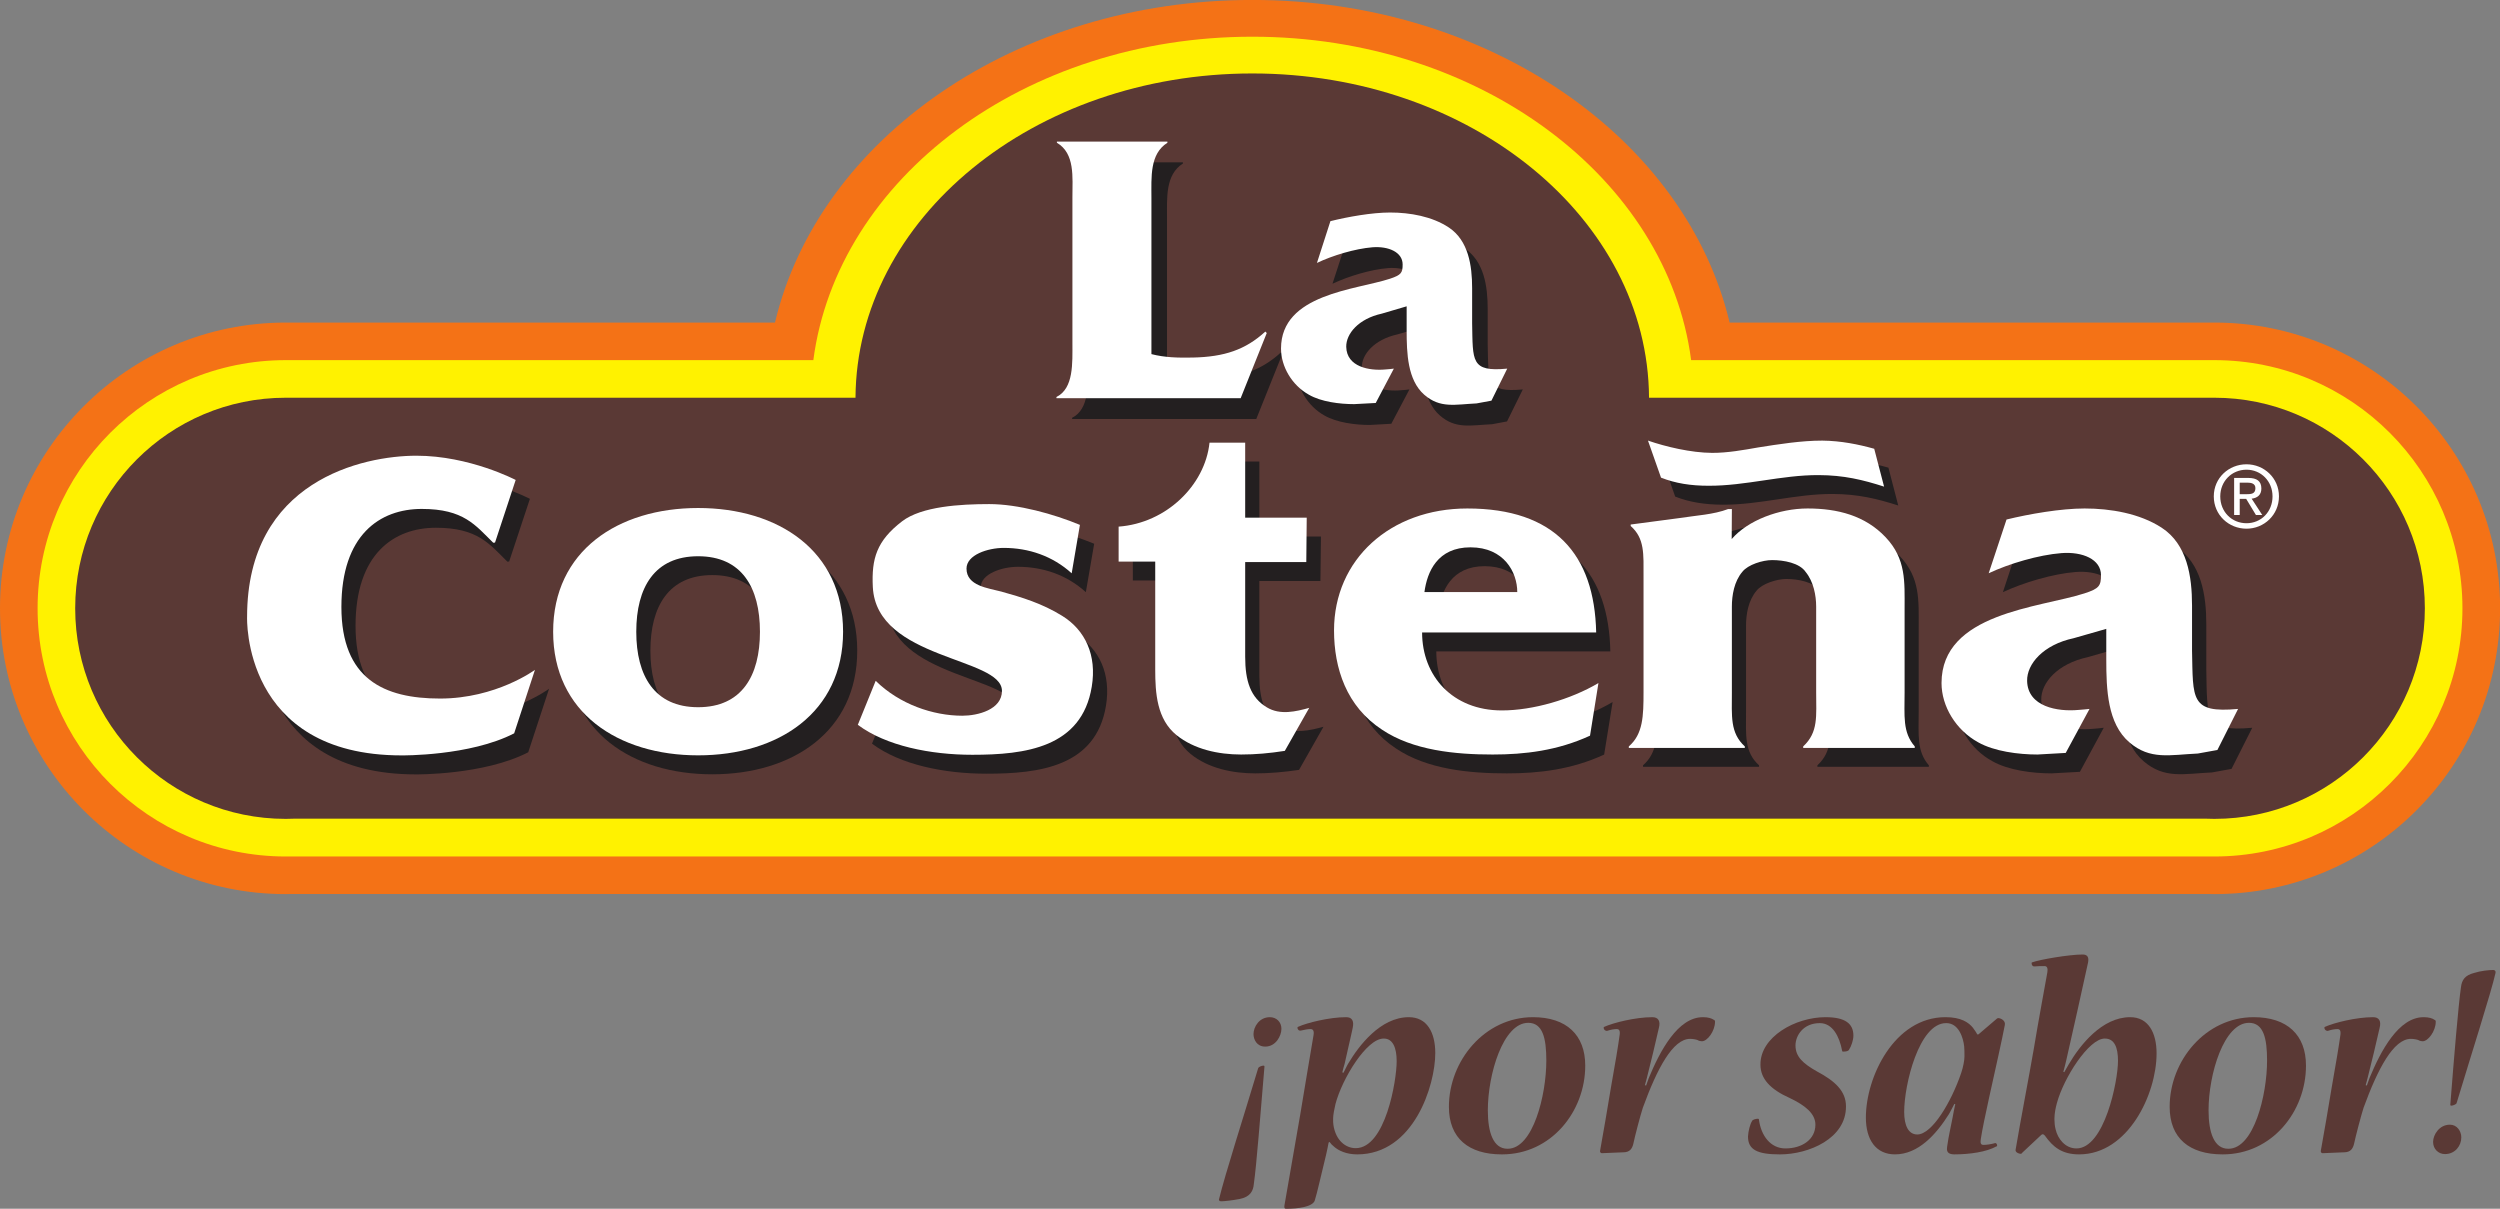
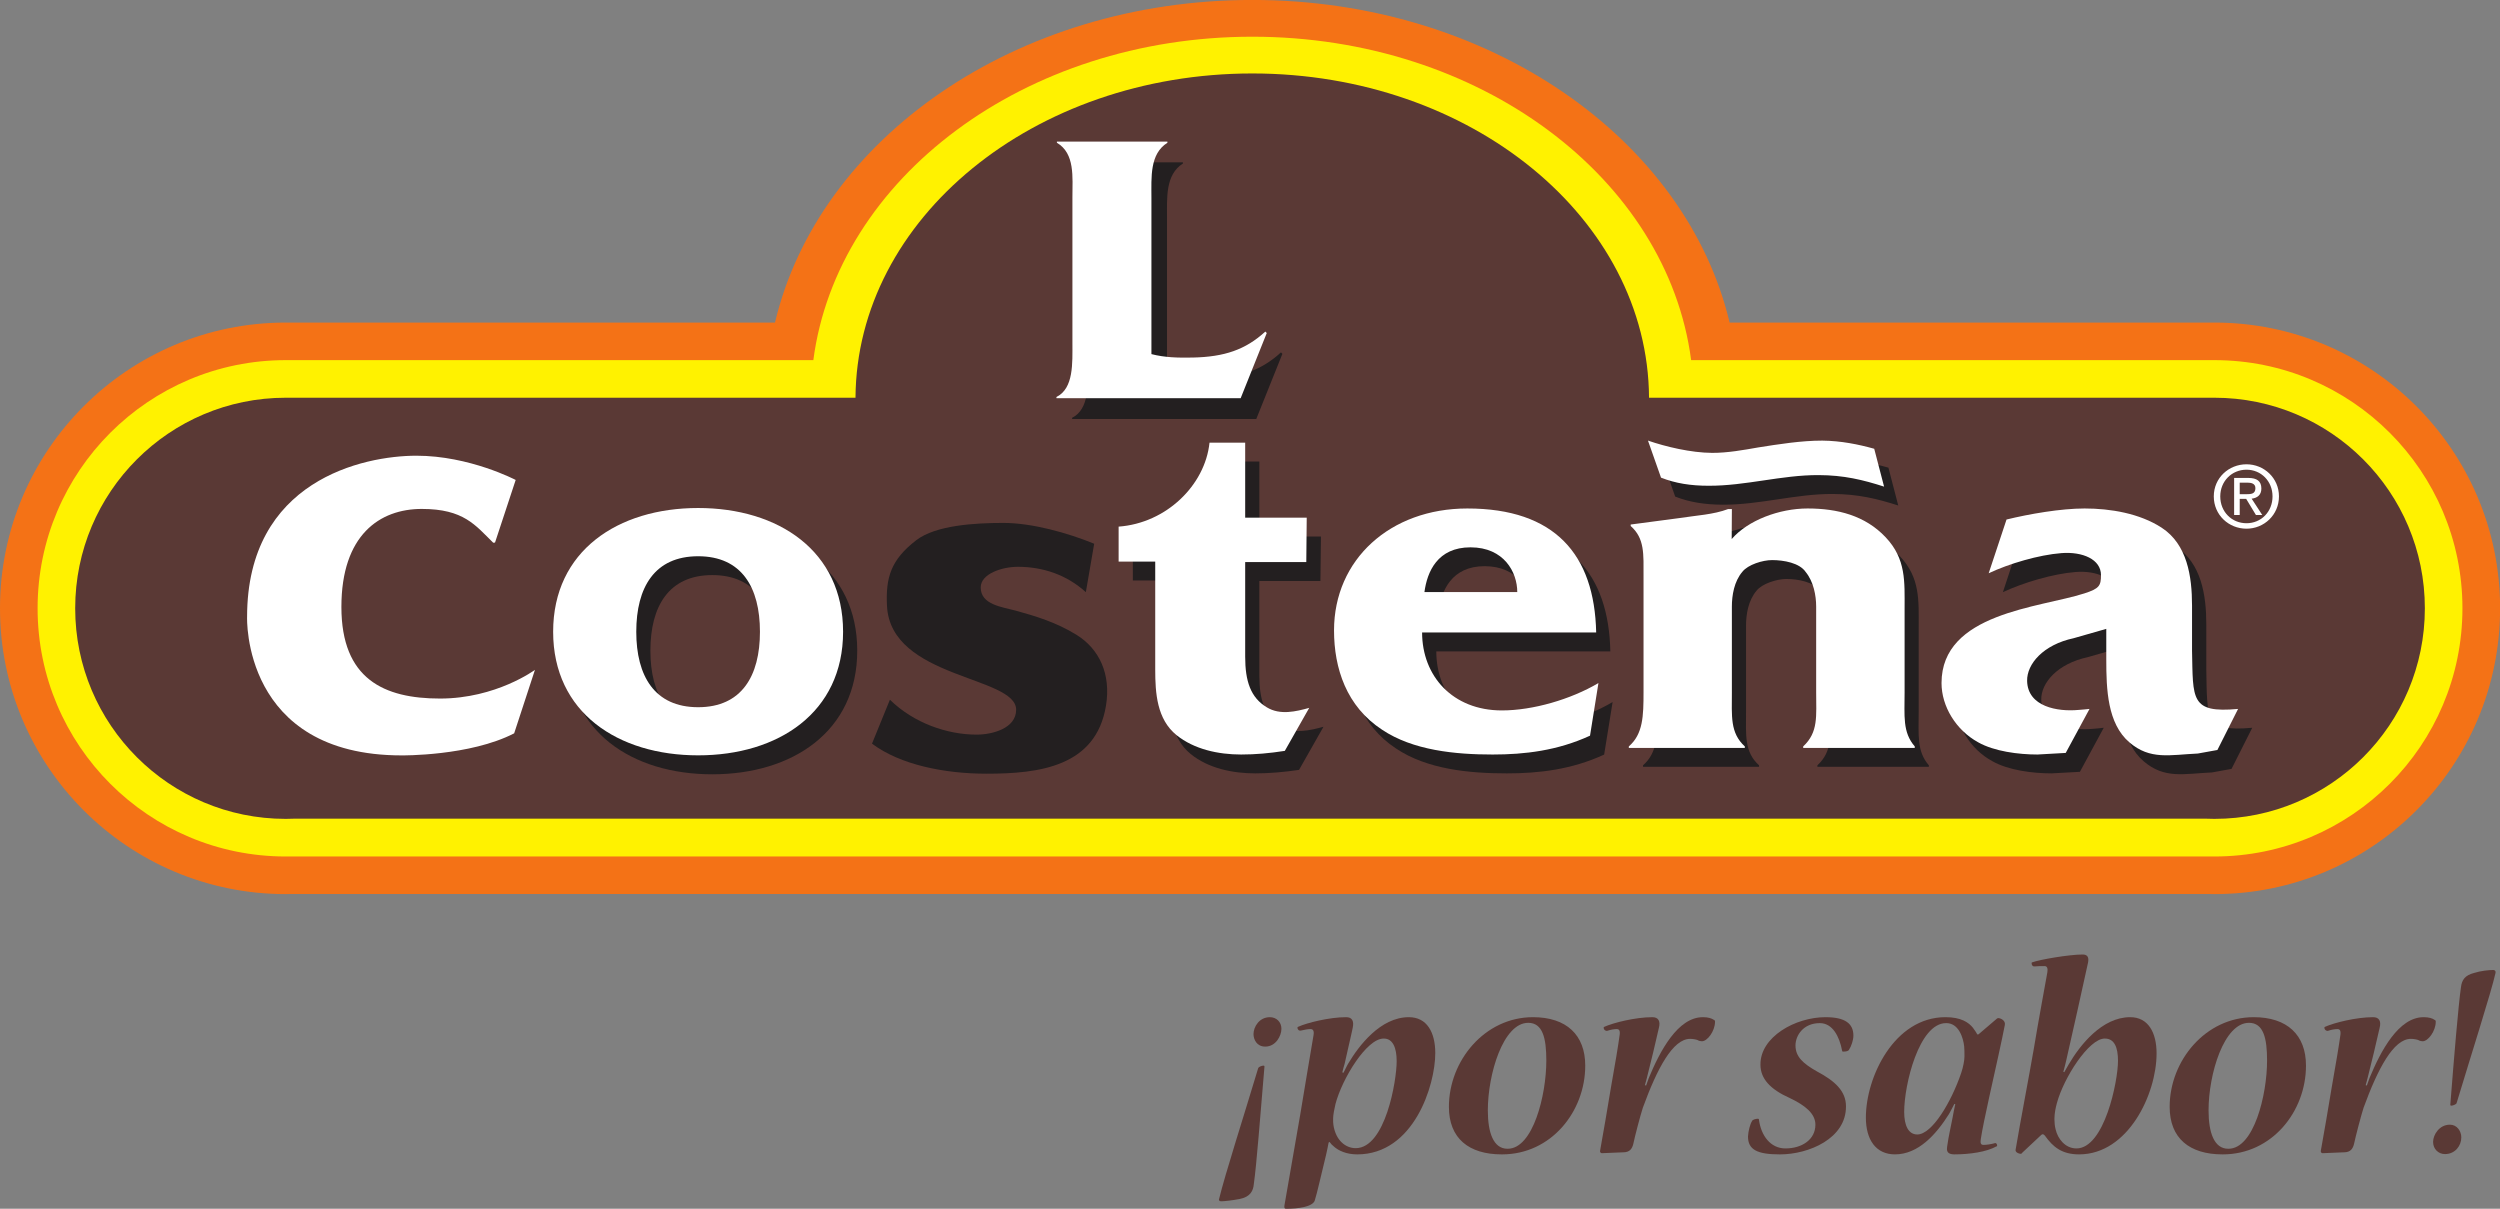
<svg xmlns="http://www.w3.org/2000/svg" xmlns:ns1="http://sodipodi.sourceforge.net/DTD/sodipodi-0.dtd" xmlns:ns2="http://www.inkscape.org/namespaces/inkscape" viewBox="0 0 2233.704 1080" height="1080" width="2233.704" xml:space="preserve" id="svg2" ns1:docname="la-costena.svg" ns2:version="1.1 (c68e22c387, 2021-05-23)">
  <rect x="0" y="0" width="2233.704" height="1080" fill="#808080" stroke="none" />
  <defs id="defs6" />
  <g transform="matrix(5.693,0,0,-5.693,0,1080)" id="g10">
    <g transform="scale(0.1)" id="g12">
      <path id="path14" style="fill:#5a3935;fill-opacity:1;fill-rule:nonzero;stroke:none" d="m 1985.51,254.512 c -13.04,0 -18.22,11.199 -18.22,19.59 0,11.168 8.92,26.57 25.68,26.57 10.23,0 18.14,-7.481 18.14,-18.192 0,-11.171 -8.87,-27.968 -25.15,-27.968 z M 1916.54,11.719 c -1.88,0 -4.21,0.891 -3.25,3.66 9.27,38.25 38.64,129.601 61.45,205.582 0.99,1.859 5.6,3.687 8.42,3.687 0.92,0 1.37,-0.429 1.37,-1.347 -6.5,-76.871 -12.55,-155.692 -16.73,-184.551 -0.92,-10.762 -5.64,-20.09 -21.94,-23.371 -11.67,-2.309 -25.14,-3.66 -28.83,-3.66 h -0.49" />
      <path id="path16" style="fill:#5a3935;fill-opacity:1;fill-rule:nonzero;stroke:none" d="m 2171.48,267.102 c -26.61,0 -64.81,-62.422 -75.5,-102.551 -1.9,-7.903 -3.74,-17.692 -3.74,-23.289 0,-4.231 0,-6.543 0.48,-9.782 3.74,-24.71 19.54,-36.371 34.93,-36.371 46.6,0 64.34,105.813 64.34,136.563 0,20.969 -6.08,35.43 -20.04,35.43 z M 2108.54,213.5 c 2.81,5.109 4.64,9.801 7.48,14.469 16.31,27.461 50.3,72.703 95.07,72.703 28.42,0 41.49,-23.793 41.49,-56.422 0,-50.301 -33.61,-158.922 -122.58,-158.922 -16.34,0 -29.38,5.633 -36.81,12.582 -2.36,1.851 -4.21,3.719 -6.56,6.981 l -1.42,-0.942 c -1.39,-6.437 -2.33,-12.988 -4.18,-20.039 -6.47,-25.621 -13.94,-60.121 -17.7,-71.301 C 2059.58,2.852 2036.74,0 2018.57,0 c -2.31,0 -3.22,0.949 -2.82,4.672 3.81,20.988 16.81,96.957 24.74,142.187 7.45,46.571 17.71,104.832 20.99,125.36 1.39,7.953 -1.44,9.769 -4.67,9.769 -3.71,0 -9.32,-0.898 -14.91,-2.289 -3.26,-0.937 -5.6,1.86 -5.6,4.16 0,1.411 0.44,1.411 1.37,1.84 13.53,6.11 48.51,14.973 75.09,14.973 9.32,0 12.54,-6.07 10.23,-16.813 -2.8,-13.988 -8.86,-38.218 -12.56,-55.89 -1.43,-5.149 -2.82,-9.36 -3.76,-14 l 1.87,-0.469" />
      <path id="path18" style="fill:#5a3935;fill-opacity:1;fill-rule:nonzero;stroke:none" d="m 2366.27,94.172 c 39.62,0 60.59,83.93 60.59,138.43 0,34.937 -5.56,59.207 -28.42,59.207 -39.17,0 -63.38,-80.168 -63.38,-137.489 0,-35.011 8.87,-60.148 30.77,-60.148 z m -9.3,-8.844 c -51.77,0 -83,25.16 -83,74.563 0,72.711 56.39,140.781 131.92,140.781 52.68,0 82.05,-27.981 82.05,-76.024 0,-72.187 -53.61,-139.32 -130.5,-139.32 h -0.47" />
      <path id="path20" style="fill:#5a3935;fill-opacity:1;fill-rule:nonzero;stroke:none" d="m 2672.99,300.672 c 7.87,0 13.48,-1.863 16.79,-4.203 1.37,-0.489 1.85,-1.41 1.85,-2.821 0,-14.886 -12.1,-30.789 -20.53,-30.789 -1.85,0 -4.65,0.5 -7,1.93 -2.31,0.922 -6.97,1.832 -11.67,1.832 -27.01,0 -51.68,-46.562 -74.09,-108.121 -4.2,-13.031 -12.12,-43.352 -14.89,-56.379 -1.87,-7.949 -5.59,-13.531 -15.85,-13.531 l -33.56,-1.391 c -1.85,0 -3.28,1.871 -2.82,3.762 4.67,25.609 11.69,66.648 17.27,100.629 6.08,33.582 11.63,67.101 13.49,81.582 0.99,7 -1.37,8.816 -4.63,8.816 -4.22,0 -9.32,-0.898 -14.94,-2.769 -3.24,-0.457 -5.55,2.34 -5.55,4.64 0,1.411 0.42,1.411 1.38,1.84 13.53,6.11 48.43,14.973 75.02,14.973 9.32,0 13.06,-6.07 10.25,-16.813 -5.1,-23.281 -12.58,-53.589 -19.12,-79.66 -0.92,-3.277 -1.83,-6.969 -2.79,-10.25 l 1.87,-0.519 c 0.92,2.808 2.36,7.031 4.2,11.718 17.71,42.821 45.67,95.524 84.86,95.524 h 0.46" />
      <path id="path22" style="fill:#5a3935;fill-opacity:1;fill-rule:nonzero;stroke:none" d="m 2793.2,85.328 c -35.43,0 -49.83,7.453 -49.83,27.992 0.47,8.821 3.26,19.52 6.49,24.629 0.95,1.922 5.6,3.313 8.87,3.313 1.38,0 1.81,-0.473 1.81,-1.391 3.31,-25.199 18.21,-45.191 41.55,-45.191 26.07,0 47.07,13.98 47.07,37.242 0,17.25 -15.85,30.316 -40.55,41.988 -30.3,13.531 -45.69,30.289 -45.69,52.149 -0.5,43.812 55,74.613 102.09,74.613 31.18,0 43.78,-10.293 43.78,-28.922 0,-6.961 -3.22,-16.77 -6.96,-22.371 -0.94,-1.859 -4.21,-2.75 -9.33,-2.75 -0.95,0 -1.39,0.453 -1.39,1.34 -4.24,22.39 -14.94,43.371 -35.01,43.371 -26.07,0 -38.18,-19.59 -38.18,-34.981 0,-17.679 11.65,-28.39 34,-40.988 28.02,-14.91 45.23,-30.769 45.23,-54.531 0.47,-50.781 -58.74,-75.512 -103.48,-75.512 h -0.47" />
      <path id="path24" style="fill:#5a3935;fill-opacity:1;fill-rule:nonzero;stroke:none" d="m 3054.22,291.34 c -42.42,0 -65.72,-96.469 -65.72,-139.352 0,-21.906 6.97,-35.418 20.53,-35.418 23.3,0 53.56,51.231 68.92,96.469 3.28,9.781 5.16,20.012 5.16,26.102 0,5.578 0,11.23 -0.47,15.839 -1.41,13.032 -8.43,36.36 -27.96,36.36 z m 79.7,6.969 c 0.45,0.5 1.39,0.929 2.32,0.929 3.28,0 11.68,-3.726 10.25,-10.687 -3.72,-20.071 -15.84,-74.129 -24.71,-114.211 -5.55,-25.168 -11.17,-52.199 -13.07,-65.262 -0.92,-6.066 0,-8.867 4.22,-8.867 4.64,0 11.65,0.961 18.16,2.801 2.33,0.488 3.28,-2.364 3.28,-3.692 0,-0.922 0,-1.41 -0.95,-1.41 -15.85,-8.84 -42.36,-12.582 -66.18,-12.582 -8.39,0 -11.61,3.262 -11.61,8.391 0,2.32 0.43,5.09 0.95,7.91 1.34,10.269 4.64,24.68 7.9,41.492 1.38,7.43 2.76,14.91 4.23,20.969 l -1.47,0.461 c -2.76,-5.153 -5.61,-11.172 -8.39,-15.86 -20.47,-32.601 -48.48,-63.363 -84.8,-63.363 -29.84,0 -45.66,22.832 -45.66,57.793 0,63.867 44.74,157.551 124.89,157.551 24.67,0 36.33,-8.383 42.87,-16.293 2.36,-3.289 5.56,-7.5 7,-10.77 h 1.86 l 28.91,24.7" />
      <path id="path26" style="fill:#5a3935;fill-opacity:1;fill-rule:nonzero;stroke:none" d="m 3303.11,267.102 c -24.71,0 -64.33,-61.571 -75.02,-101.582 -1.91,-7.02 -3.79,-15.879 -3.79,-24.731 0,-5.129 0.49,-11.168 1.88,-16.269 3.27,-14.461 14.91,-29.84 32.65,-29.84 43.8,0 65.23,105.3 65.23,137.441 0,21 -5.59,34.981 -20.53,34.981 z m -63.35,-52.68 c 2.28,3.719 4.61,8.398 6.96,12.156 17.69,30.262 52.2,74.094 96.45,74.094 28.44,0 41.44,-24.274 41.44,-56.863 0,-63.848 -44.69,-158.481 -121.61,-158.481 -27.01,0 -41,11.66 -53.61,29.344 -2.31,2.828 -4.12,2.828 -6.03,0.949 l -29.83,-27.941 c -0.47,-0.969 -0.92,-1.43 -2.32,-1.43 -2.83,0 -8.42,2.34 -7.9,6.051 6.51,39.179 21.85,119.34 28.41,157.551 7.01,42.437 18.16,102.519 21.46,121.148 0.92,5.621 0,9.832 -4.21,9.832 -5.61,0 -11.2,0 -15.39,-0.492 -3.27,-0.442 -5.13,1.93 -5.13,5.129 0,0.91 0.42,1.402 1.36,1.402 11.7,4.199 57.35,12.149 78.81,12.149 7.46,0 10.23,-4.211 8.35,-13.079 -7.88,-36.39 -26.55,-120.23 -33.55,-150.543 -0.92,-5.128 -3.66,-14.878 -5.15,-20.507 l 1.49,-0.469" />
      <path id="path28" style="fill:#5a3935;fill-opacity:1;fill-rule:nonzero;stroke:none" d="m 3497.5,94.172 c 39.58,0 60.53,83.93 60.53,138.43 0,34.937 -5.58,59.207 -28.42,59.207 -39.16,0 -63.41,-80.168 -63.41,-137.489 0,-35.011 8.87,-60.148 30.82,-60.148 z m -9.41,-8.844 c -51.67,0 -82.94,25.16 -82.94,74.563 0,72.711 56.42,140.781 131.93,140.781 52.66,0 82.03,-27.981 82.03,-76.024 0,-72.187 -53.57,-139.32 -130.54,-139.32 h -0.48" />
      <path id="path30" style="fill:#5a3935;fill-opacity:1;fill-rule:nonzero;stroke:none" d="m 3804.15,300.672 c 7.88,0 13.52,-1.863 16.77,-4.203 1.42,-0.489 1.86,-1.41 1.86,-2.821 0,-14.886 -12.08,-30.789 -20.51,-30.789 -1.86,0 -4.64,0.5 -6.94,1.93 -2.36,0.922 -7.03,1.832 -11.69,1.832 -27.05,0 -51.7,-46.562 -74.15,-108.121 -4.16,-13.031 -12.07,-43.352 -14.87,-56.379 -1.88,-7.949 -5.62,-13.531 -15.79,-13.531 l -33.66,-1.391 c -1.84,0 -3.24,1.871 -2.78,3.762 4.69,25.609 11.68,66.648 17.29,100.629 6.03,33.582 11.59,67.101 13.51,81.582 0.87,7 -1.41,8.816 -4.71,8.816 -4.21,0 -9.31,-0.898 -14.89,-2.769 -3.26,-0.457 -5.6,2.34 -5.6,4.64 0,1.411 0.47,1.411 1.39,1.84 13.54,6.11 48.52,14.973 75.07,14.973 9.33,0 13.01,-6.07 10.23,-16.813 -5.1,-23.281 -12.6,-53.589 -19.1,-79.66 -0.95,-3.277 -1.83,-6.969 -2.78,-10.25 l 1.83,-0.519 c 0.95,2.808 2.37,7.031 4.19,11.718 17.7,42.821 45.72,95.524 84.84,95.524 h 0.49" />
      <path id="path32" style="fill:#5a3935;fill-opacity:1;fill-rule:nonzero;stroke:none" d="m 3913.18,374.738 c 1.86,0 4.22,-1.379 3.27,-5.097 -6.48,-29.36 -38.19,-128.219 -61.04,-204.121 -0.96,-1.891 -6.05,-3.77 -8.37,-3.77 -0.94,0 -1.44,0.488 -1.44,1.41 6.08,77.379 12.62,155.711 16.8,185 1.4,10.738 5.99,18.231 20.51,21.922 10.19,3.277 23.29,4.656 29.8,4.656 z m -68.03,-242.816 c 10.73,0 17.72,-9.781 17.72,-20.024 0,-13.089 -9.81,-26.109 -25.62,-26.109 -10.33,0 -18.66,7.93 -18.66,19.102 0,11.199 9.79,27.031 26.12,27.031 h 0.44" />
      <path id="path34" style="fill:#f47216;fill-opacity:1;fill-rule:nonzero;stroke:none" d="m 3475.3,1390.81 h -760.78 c -68.44,288.62 -377.85,506.33 -749.08,506.33 -371.39,0 -680.8,-217.71 -749.13,-506.33 H 448.434 C 200.785,1390.81 0,1190.02 0,942.379 0,694.609 200.785,493.82 448.434,493.82 c 2.07,0 3.968,0.129 6.019,0.129 H 3469.27 c 2.05,0 3.94,-0.129 6.03,-0.129 247.57,0 448.45,200.789 448.45,448.559 0,247.641 -200.88,448.431 -448.45,448.431 v 0" />
      <path id="path36" style="fill:#fff200;fill-opacity:1;fill-rule:nonzero;stroke:none" d="m 3475.3,1331.86 h -821.16 c -37.3,285.27 -331.23,507.59 -688.7,507.59 -357.47,0 -651.52,-222.32 -688.95,-507.59 H 448.434 c -215.039,0 -389.43,-174.27 -389.43,-389.481 0,-215.07 174.391,-389.527 389.43,-389.527 0.359,0 0.609,0 0.609,0 H 3474.4 c 0.34,0 0.61,0 0.9,0 215.04,0 389.35,174.457 389.35,389.527 0,215.211 -174.31,389.481 -389.35,389.481 v 0" />
      <path id="path38" style="fill:#5a3935;fill-opacity:1;fill-rule:nonzero;stroke:none" d="m 3475.3,1272.86 h -887.24 c -1.67,281.21 -279.71,508.92 -622.62,508.92 -342.94,0 -621.05,-227.71 -622.79,-508.92 H 448.434 c -182.465,0 -330.43,-147.92 -330.43,-330.481 0,-182.57 147.965,-330.481 330.43,-330.481 4.769,0 9.355,0.133 14.07,0.332 H 3461.18 c 4.71,-0.199 9.35,-0.332 14.12,-0.332 182.46,0 330.36,147.911 330.36,330.481 0,182.561 -147.9,330.481 -330.36,330.481 v 0" />
      <path id="path40" style="fill:#231f20;fill-opacity:1;fill-rule:nonzero;stroke:none" d="m 1396.65,798.922 c 37.45,-36.75 90.09,-54.813 136.05,-54.813 24.38,0 62.07,9.629 62.07,39.012 0,53.27 -196.99,48.438 -202.7,163.059 -2.19,44.695 6.15,72.4 46.03,103.13 30.55,23.4 91.42,27.07 136.68,27.07 45.19,0 101.11,-15.74 142.48,-32.67 l -13.09,-76.026 c -29.97,27.265 -67.51,39.826 -106.63,39.826 -25.04,0 -58.38,-11.03 -58.38,-32.377 0,-27.293 33.88,-30.645 54.82,-36.387 31.24,-8.594 63.87,-18.437 95.35,-37.891 36.06,-22.246 54.51,-61.734 46.46,-111.226 -15.63,-95.77 -104.7,-106.84 -187.53,-106.84 -65.67,0 -135.56,13.93 -179.7,47.172 l 28.09,68.961 v 0" />
      <path id="path42" style="fill:#231f20;fill-opacity:1;fill-rule:nonzero;stroke:none" d="m 1835.34,986.078 h -57.41 v 54.832 c 74.68,5.55 135.58,65.1 142.66,131.84 h 55.88 v -117.79 h 96.67 l -0.82,-69.698 h -95.85 V 836.641 c 0,-38.301 8.65,-64.11 34.11,-79.391 20.72,-12.648 45.84,-6.449 66.58,-0.762 l -38.41,-67.718 c -24.13,-3.461 -46.12,-5.481 -68.59,-5.481 -35.73,0 -73.87,7.973 -101.47,30.391 -30.81,25 -33.35,65.75 -33.35,103.09 v 169.308 0" />
      <path id="path44" style="fill:#231f20;fill-opacity:1;fill-rule:nonzero;stroke:none" d="m 2403.39,938.152 c 0,30.887 -20.41,70.328 -73.34,70.328 -51.84,0 -68.02,-38.542 -72.26,-70.328 z m 114.23,-225.363 c -51.13,-23.57 -102.52,-29.5 -152.61,-29.5 -59.09,0 -125.28,6.352 -173.91,38.961 -55.68,36.5 -75.05,96.031 -75.05,155.699 0,111.18 88.09,191.501 208.91,191.501 137.56,0 199.75,-72.372 202.38,-194.712 h -273.15 c 0,-68.277 47.73,-122.226 125.1,-122.226 48.72,0 108.29,17.179 151.61,42.718 l -13.28,-82.441 v 0" />
      <path id="path46" style="fill:#231f20;fill-opacity:1;fill-rule:nonzero;stroke:none" d="m 2979.2,1103.7 c -33.22,10.66 -63.05,17.9 -102.95,18.11 -58.14,0.22 -114.32,-17.11 -172.5,-16.85 -28.09,0.17 -51.87,3.77 -74.68,12.75 l -20.46,58.24 c 27.61,-9.61 67.77,-19.12 100.65,-19.43 24.33,0 49.35,4.65 72.36,8.53 31.83,5.18 67.71,10.9 100.72,10.78 29.12,-0.19 56.34,-5.62 81.41,-12.73 z m -239.31,-82.25 c 25.34,29.43 74.78,48 119.16,48 47.05,0 90.54,-11.17 122.73,-45.38 32.18,-34.093 29.48,-69.765 29.48,-111.925 V 780.988 c 0,-37.347 -3.28,-62.816 15.95,-85 v -2.379 h -174.93 v 2.379 c 23.97,22.184 20.37,47.653 20.37,85 V 915.32 c 0,17.578 -4.3,39.227 -16.53,54.325 -9.44,14.277 -34.46,18.742 -52.62,18.742 -14.76,0 -37.93,-7.258 -46.6,-18.254 -13.06,-15.195 -16.6,-37.235 -16.6,-54.813 V 780.988 c 0,-37.347 -3.05,-63.816 20.4,-85 v -2.379 h -182.08 v 2.379 c 22.35,19.41 23.06,47.653 23.06,85 V 961.5 c 0,36.699 2.11,60.7 -20.24,80.35 v 2.36 l 76.44,10.12 c 26.52,4.24 53.95,5.54 76.58,14.18 h 5.84 l -0.41,-47.06 v 0" />
      <path id="path48" style="fill:#231f20;fill-opacity:1;fill-rule:nonzero;stroke:none" d="m 3502.27,690.359 -30.61,-5.57 c -44.01,-2 -74.71,-10.617 -107.47,17.641 -34.47,29.511 -36.24,82.898 -36.24,129.851 v 48.258 l -51.08,-14.789 c -48.13,-10.281 -73.78,-40.699 -73.23,-66.898 0.85,-40.801 47.94,-48.68 80.66,-45.68 6.05,0.637 11.25,0.769 17.41,1.726 l -37.43,-69.16 -44.36,-2.449 c -29.66,0 -67.86,4.793 -93.06,19.141 -34.88,18.879 -57.47,56.32 -57.47,92.8 0,110.325 153.79,118.313 224.16,140.848 23.49,7.629 26.01,12.141 26.01,28.703 0,24.688 -28.67,37.189 -62.16,34.532 -35.53,-2.833 -81.84,-16.563 -113.99,-31.629 l 27.84,84.366 c 35.65,8.73 85.11,17.4 122.64,17.4 40.83,0 86.49,-7.91 120.87,-30.22 40.26,-26.11 47.9,-76.246 47.9,-122.347 V 846.34 c 1.56,-76.199 -3.12,-98.418 72.11,-91.442 l -32.5,-64.539 v 0" />
-       <path id="path50" style="fill:#231f20;fill-opacity:1;fill-rule:nonzero;stroke:none" d="m 2365.22,1235.67 -23.32,-4.38 c -33.72,-1.52 -57.16,-8.15 -82.23,13.81 -26.08,22.94 -27.5,64.51 -27.5,101.06 v 37.5 l -39,-11.41 c -36.71,-8.17 -56.26,-31.65 -55.86,-52.12 0.62,-31.76 36.56,-37.94 61.62,-35.5 4.57,0.33 8.47,0.58 13.08,1.25 l -28.42,-53.9 -33.92,-1.87 c -22.5,0 -51.73,3.71 -71.07,14.86 -26.47,14.84 -43.73,43.93 -43.73,72.35 0,85.86 117.41,92.12 171.11,109.73 17.99,5.79 19.82,9.49 19.82,22.4 0,19.12 -22,28.84 -47.37,26.82 -27.22,-2.13 -62.55,-12.88 -87.19,-24.54 l 21.37,65.61 c 27.22,6.77 64.98,13.64 93.53,13.64 31.27,0 65.99,-6.12 92.35,-23.55 30.69,-20.48 36.36,-59.49 36.36,-95.32 v -55 c 1.31,-59.36 -2.17,-76.66 55.11,-71.23 l -24.74,-50.21 v 0" />
      <path id="path52" style="fill:#231f20;fill-opacity:1;fill-rule:nonzero;stroke:none" d="m 1831.58,1308.77 c 20.93,-5.57 41.03,-6 65.2,-5.51 49.33,1.22 82.35,12.15 113.62,40.78 l 2.25,-2.31 -41,-102.24 h -289.04 v 1.87 c 27.22,13.56 25.07,53.24 25.07,84.99 v 228.47 c 0,31.7 4.15,68.71 -24.43,85.61 v 1.84 h 173.29 v -1.84 c -27.79,-17.62 -24.96,-53.91 -24.96,-86.36 v -245.3 0" />
      <path id="path54" style="fill:#231f20;fill-opacity:1;fill-rule:nonzero;stroke:none" d="m 1117.9,757.539 c 68.4,0 97.09,48.922 97.09,118.41 0,69.516 -28.69,118.559 -97.09,118.559 -68.31,0 -97.14,-49.043 -97.14,-118.559 0,-69.488 28.83,-118.41 97.14,-118.41 z m -227.548,118.41 c 0,127.031 101.828,194.101 227.548,194.101 125.69,0 227.49,-67.07 227.49,-194.101 0,-126.969 -101.8,-194.109 -227.49,-194.109 -125.72,0 -227.548,67.14 -227.548,194.109 v 0" />
-       <path id="path56" style="fill:#231f20;fill-opacity:1;fill-rule:nonzero;stroke:none" d="m 831.66,1114.16 c 0,0 -72.387,38.1 -155.808,38.1 -83.508,0 -265.817,-38.77 -265.817,-253.045 0,0 -8.457,-217.516 242.695,-217.516 0,0 107.083,-1.14 176.309,34.731 l 32.707,99.699 c 0,0 -60.746,-45.199 -148.832,-45.199 -88.019,0 -154.91,30.769 -154.91,143.89 0,113.07 60.277,153.97 126.098,153.97 65.953,0 84.199,-25.73 112.183,-53.23 l 2.82,0.28 32.555,98.32 v 0" />
      <path id="path58" style="fill:#ffffff;fill-opacity:1;fill-rule:nonzero;stroke:none" d="m 3515.1,1121.44 v 18.15 h 11.98 c 6.12,0 12.65,-1.39 12.65,-8.68 0,-8.99 -6.71,-9.47 -14.15,-9.47 z m 0,-7.34 h 10.16 l 15.29,-25.31 h 9.95 l -16.69,25.64 c 8.65,1.01 15.26,5.6 15.26,15.92 0,11.54 -6.9,16.64 -20.69,16.64 h -22.05 v -58.2 h 8.77 z m 10.64,-46.78 c 27.4,0 50.95,21.47 50.95,50.7 0,28.97 -23.55,50.37 -50.95,50.37 -27.85,0 -51.34,-21.4 -51.34,-50.37 0,-29.23 23.49,-50.7 51.34,-50.7 z m -41.18,50.7 c 0,23.87 18.11,41.89 41.18,41.89 22.86,0 40.85,-18.02 40.85,-41.89 0,-24.29 -17.99,-42.13 -40.85,-42.13 -23.07,0 -41.18,17.84 -41.18,42.13 v 0" />
-       <path id="path60" style="fill:#ffffff;fill-opacity:1;fill-rule:nonzero;stroke:none" d="m 1374.33,828.559 c 37.37,-36.809 90.09,-54.77 136.02,-54.77 24.37,0 62.15,9.59 62.15,38.93 0,53.301 -196.91,48.57 -202.66,163.058 -2.23,44.653 6.07,72.543 45.93,103.133 30.6,23.46 91.42,27.02 136.76,27.02 45.17,0 101.14,-15.54 142.33,-32.63 l -12.92,-75.999 c -29.96,27.179 -67.54,39.859 -106.54,39.859 -25.17,0 -58.54,-10.94 -58.54,-32.45 0,-27.214 33.91,-30.573 54.8,-36.14 31.26,-8.711 63.99,-18.523 95.42,-38.086 36.11,-22.324 54.57,-61.754 46.36,-111.132 -15.63,-95.75 -104.54,-106.883 -187.38,-106.883 -65.64,0 -135.53,13.941 -179.77,47.019 l 28.04,69.071 v 0" />
      <path id="path62" style="fill:#ffffff;fill-opacity:1;fill-rule:nonzero;stroke:none" d="m 1813.05,1015.68 h -57.44 v 54.88 c 74.81,5.46 135.71,65.02 142.65,131.76 h 55.98 v -117.69 h 96.58 l -0.67,-69.66 -95.91,-0.03 V 866.359 c 0,-38.379 8.51,-64.179 33.98,-79.429 20.9,-12.711 45.91,-6.5 66.54,-0.809 l -38.32,-67.512 c -24.01,-3.738 -46.05,-5.718 -68.61,-5.718 -35.7,0 -73.68,8.121 -101.39,30.449 -30.78,25.058 -33.39,65.699 -33.39,103.16 v 169.18 0" />
      <path id="path64" style="fill:#ffffff;fill-opacity:1;fill-rule:nonzero;stroke:none" d="m 2381.26,967.828 c 0,30.891 -20.55,70.232 -73.4,70.232 -51.88,0 -68.03,-38.337 -72.3,-70.232 z m 114.19,-225.359 c -51.24,-23.539 -102.54,-29.578 -152.73,-29.578 -59.1,0 -125.16,6.429 -173.75,39.007 -55.71,36.524 -75.29,96.082 -75.29,155.786 0,111.176 88.13,191.356 209.16,191.356 137.37,0 199.68,-72.19 202.27,-194.54 H 2231.9 c 0,-68.352 47.79,-122.41 125.19,-122.41 48.71,0 108.14,17.332 151.57,42.961 l -13.21,-82.582 v 0" />
      <path id="path66" style="fill:#ffffff;fill-opacity:1;fill-rule:nonzero;stroke:none" d="m 2956.96,1133.33 c -33.22,10.69 -63.08,17.97 -102.86,18.09 -58.08,0.24 -114.47,-16.99 -172.64,-16.71 -28.08,0 -51.76,3.74 -74.59,12.71 l -20.48,58.16 c 27.46,-9.49 67.64,-19.15 100.68,-19.28 24.12,-0.09 49.31,4.5 72.21,8.52 31.81,5.04 67.78,10.76 100.76,10.73 29.13,-0.35 56.36,-5.76 81.43,-12.79 z m -239.18,-82.28 c 25.32,29.4 74.65,47.99 119.09,47.99 46.95,0 90.43,-11.06 122.59,-45.24 32.27,-34.12 29.69,-69.878 29.69,-112.027 V 810.672 c 0,-37.352 -3.41,-62.75 15.94,-85.051 v -2.383 H 2830 v 2.383 c 24.07,22.301 20.36,47.699 20.36,85.051 v 134.355 c 0,17.5 -4.12,39.266 -16.41,54.286 -9.59,14.317 -34.44,18.727 -52.79,18.727 -14.77,0 -37.74,-7.11 -46.56,-18.278 -13,-15.117 -16.52,-37.235 -16.52,-54.735 V 810.672 c 0,-37.352 -3.1,-63.723 20.29,-85.051 v -2.383 h -182.05 v 2.383 c 22.38,19.379 23.1,47.699 23.1,85.051 v 180.613 c 0,36.505 2.02,60.615 -20.15,80.255 v 2.32 l 76.3,10.1 c 26.64,4.2 53.93,5.47 76.66,14.2 h 5.85 l -0.3,-47.11 v 0" />
      <path id="path68" style="fill:#ffffff;fill-opacity:1;fill-rule:nonzero;stroke:none" d="m 3480.07,720 -30.69,-5.551 c -43.97,-2.027 -74.76,-10.527 -107.51,17.59 -34.37,29.5 -36.19,82.973 -36.19,129.871 v 48.184 l -51.09,-14.625 c -48.18,-10.297 -73.68,-40.731 -73.15,-66.91 0.77,-40.778 47.89,-48.758 80.64,-45.68 6,0.57 11.32,0.793 17.3,1.562 l -37.34,-69.043 -44.35,-2.507 c -29.73,0 -67.86,4.918 -93.03,19.148 -34.91,19.121 -57.55,56.383 -57.55,93.012 0,110.121 153.92,118.101 224.28,140.726 23.42,7.539 25.97,12.102 25.97,28.731 0,24.672 -28.76,37.072 -62.14,34.472 -35.5,-2.76 -81.9,-16.43 -114.1,-31.601 l 27.99,84.331 c 35.52,8.68 85.17,17.33 122.54,17.33 40.75,0 86.5,-7.77 120.85,-30.12 40.23,-26.19 47.76,-76.275 47.76,-122.44 v -70.531 c 1.69,-76.148 -2.92,-98.449 72.26,-91.508 L 3480.07,720 v 0" />
-       <path id="path70" style="fill:#ffffff;fill-opacity:1;fill-rule:nonzero;stroke:none" d="m 2340.72,1268.25 -23.29,-4.31 c -33.66,-1.59 -57.14,-8.25 -82.28,13.74 -26.01,22.94 -27.5,64.53 -27.5,101.16 v 37.48 l -39.02,-11.49 c -36.55,-8.02 -56.17,-31.63 -55.79,-52.11 0.66,-31.65 36.53,-37.86 61.48,-35.49 4.62,0.41 8.64,0.61 13.26,1.3 l -28.44,-53.92 -33.89,-1.8 c -22.61,0 -51.86,3.59 -71.08,14.82 -26.56,14.86 -43.68,43.98 -43.68,72.42 0,85.77 117.33,91.97 171.04,109.58 17.87,5.95 19.82,9.45 19.82,22.45 0,19.17 -22.1,28.89 -47.47,26.89 -27.15,-2.23 -62.58,-12.84 -87.02,-24.58 l 21.14,65.58 c 27.31,6.82 65.19,13.57 93.64,13.57 31.19,0 65.99,-6.08 92.28,-23.54 30.62,-20.45 36.51,-59.36 36.51,-95.29 v -54.91 c 1.23,-59.48 -2.32,-76.72 55.08,-71.27 l -24.79,-50.28 v 0" />
      <path id="path72" style="fill:#ffffff;fill-opacity:1;fill-rule:nonzero;stroke:none" d="m 1807.1,1341.3 c 21.06,-5.39 41.08,-5.85 65.2,-5.39 49.26,1.1 82.3,12.15 113.59,40.78 l 2.2,-2.33 -40.95,-102.29 h -289.11 v 1.94 c 27.27,13.56 25.07,53.26 25.07,84.99 v 228.34 c 0,31.81 4.25,68.84 -24.35,85.69 v 1.85 h 173.44 v -1.85 c -27.94,-17.59 -25.09,-53.88 -25.09,-86.33 v -245.4 0" />
      <path id="path74" style="fill:#ffffff;fill-opacity:1;fill-rule:nonzero;stroke:none" d="m 1095.7,787.141 c 68.25,0 96.99,49.007 96.99,118.414 0,69.636 -28.74,118.515 -96.99,118.515 -68.41,0 -97.11,-48.879 -97.11,-118.515 0,-69.407 28.7,-118.414 97.11,-118.414 z M 868.129,905.555 c 0,127.095 101.828,194.225 227.571,194.225 125.72,0 227.47,-67.13 227.47,-194.225 0,-126.895 -101.75,-193.953 -227.47,-193.953 -125.743,0 -227.571,67.058 -227.571,193.953 v 0" />
      <path id="path76" style="fill:#ffffff;fill-opacity:1;fill-rule:nonzero;stroke:none" d="m 809.332,1143.8 c 0,0 -72.359,38.05 -155.754,38.05 -83.449,0 -265.789,-38.73 -265.789,-253.006 0,0 -8.355,-217.344 242.664,-217.344 0,0 106.988,-1.262 176.496,34.629 l 32.625,99.633 c 0,0 -60.82,-45.043 -148.91,-45.043 -88.019,0 -154.859,30.551 -154.859,143.769 0,113.082 60.258,153.832 126.152,153.832 65.82,0 84.094,-25.55 112.129,-53.05 l 2.824,0.25 32.422,98.28 v 0" />
    </g>
  </g>
</svg>